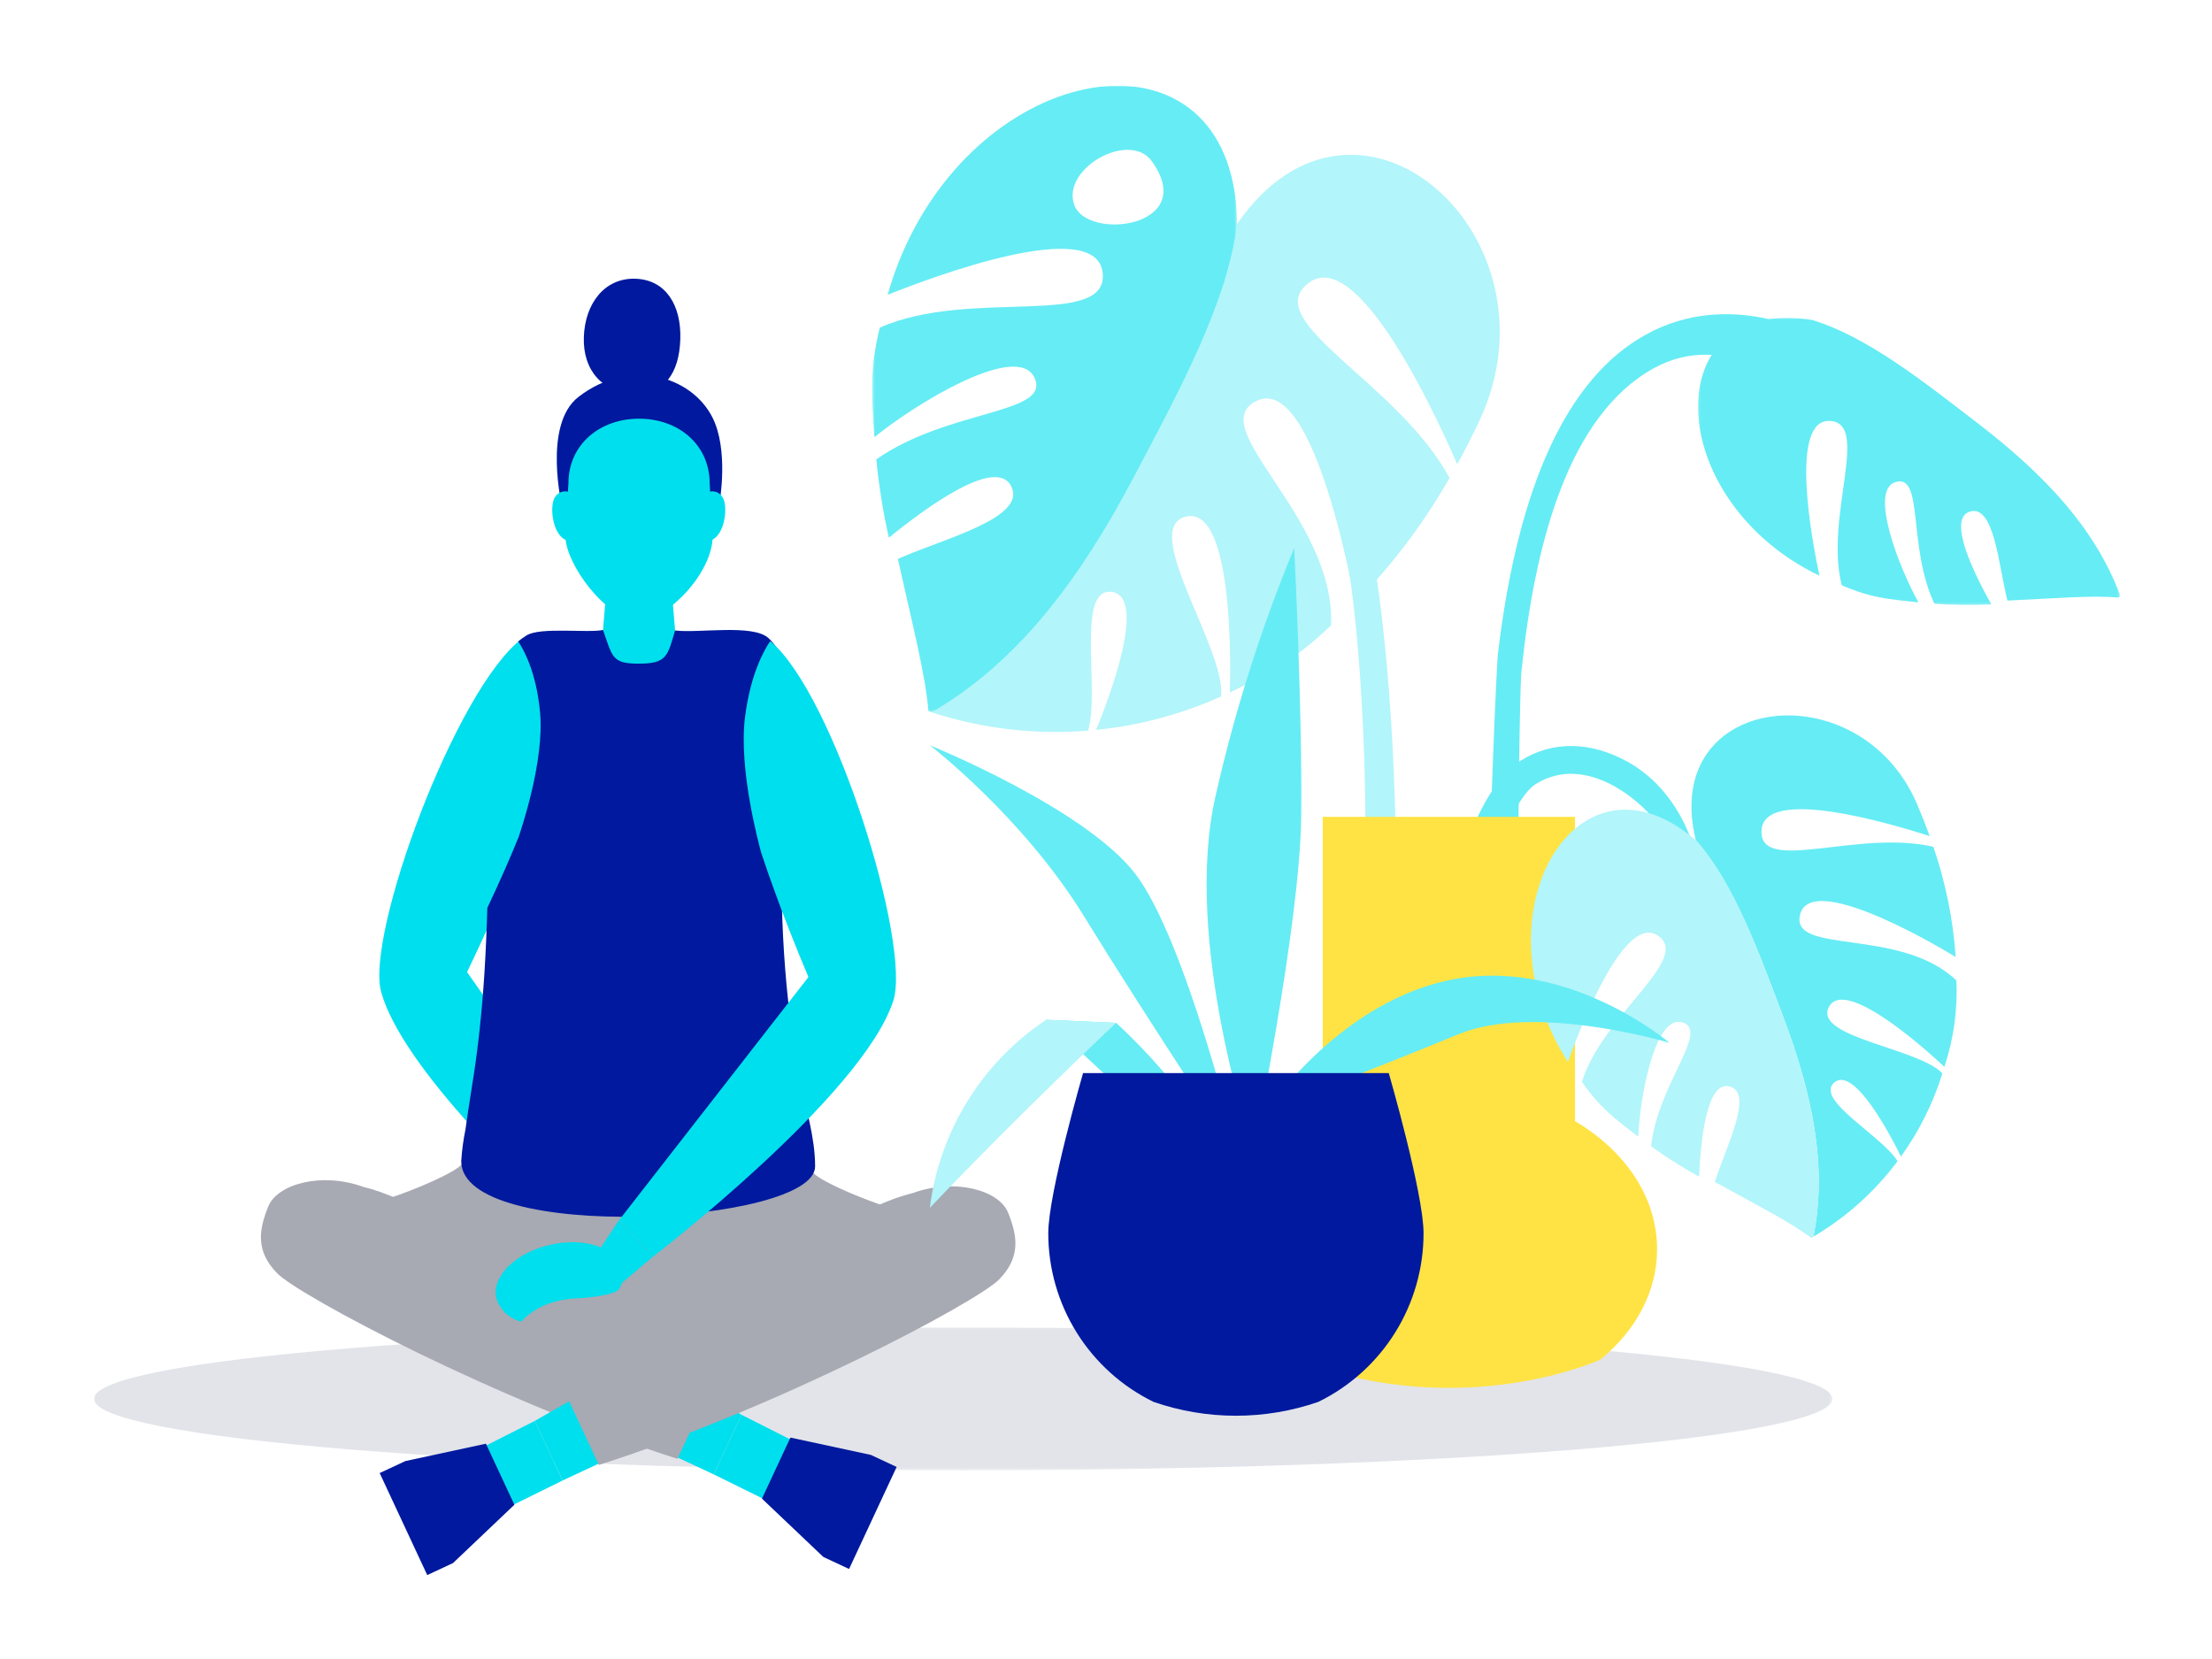
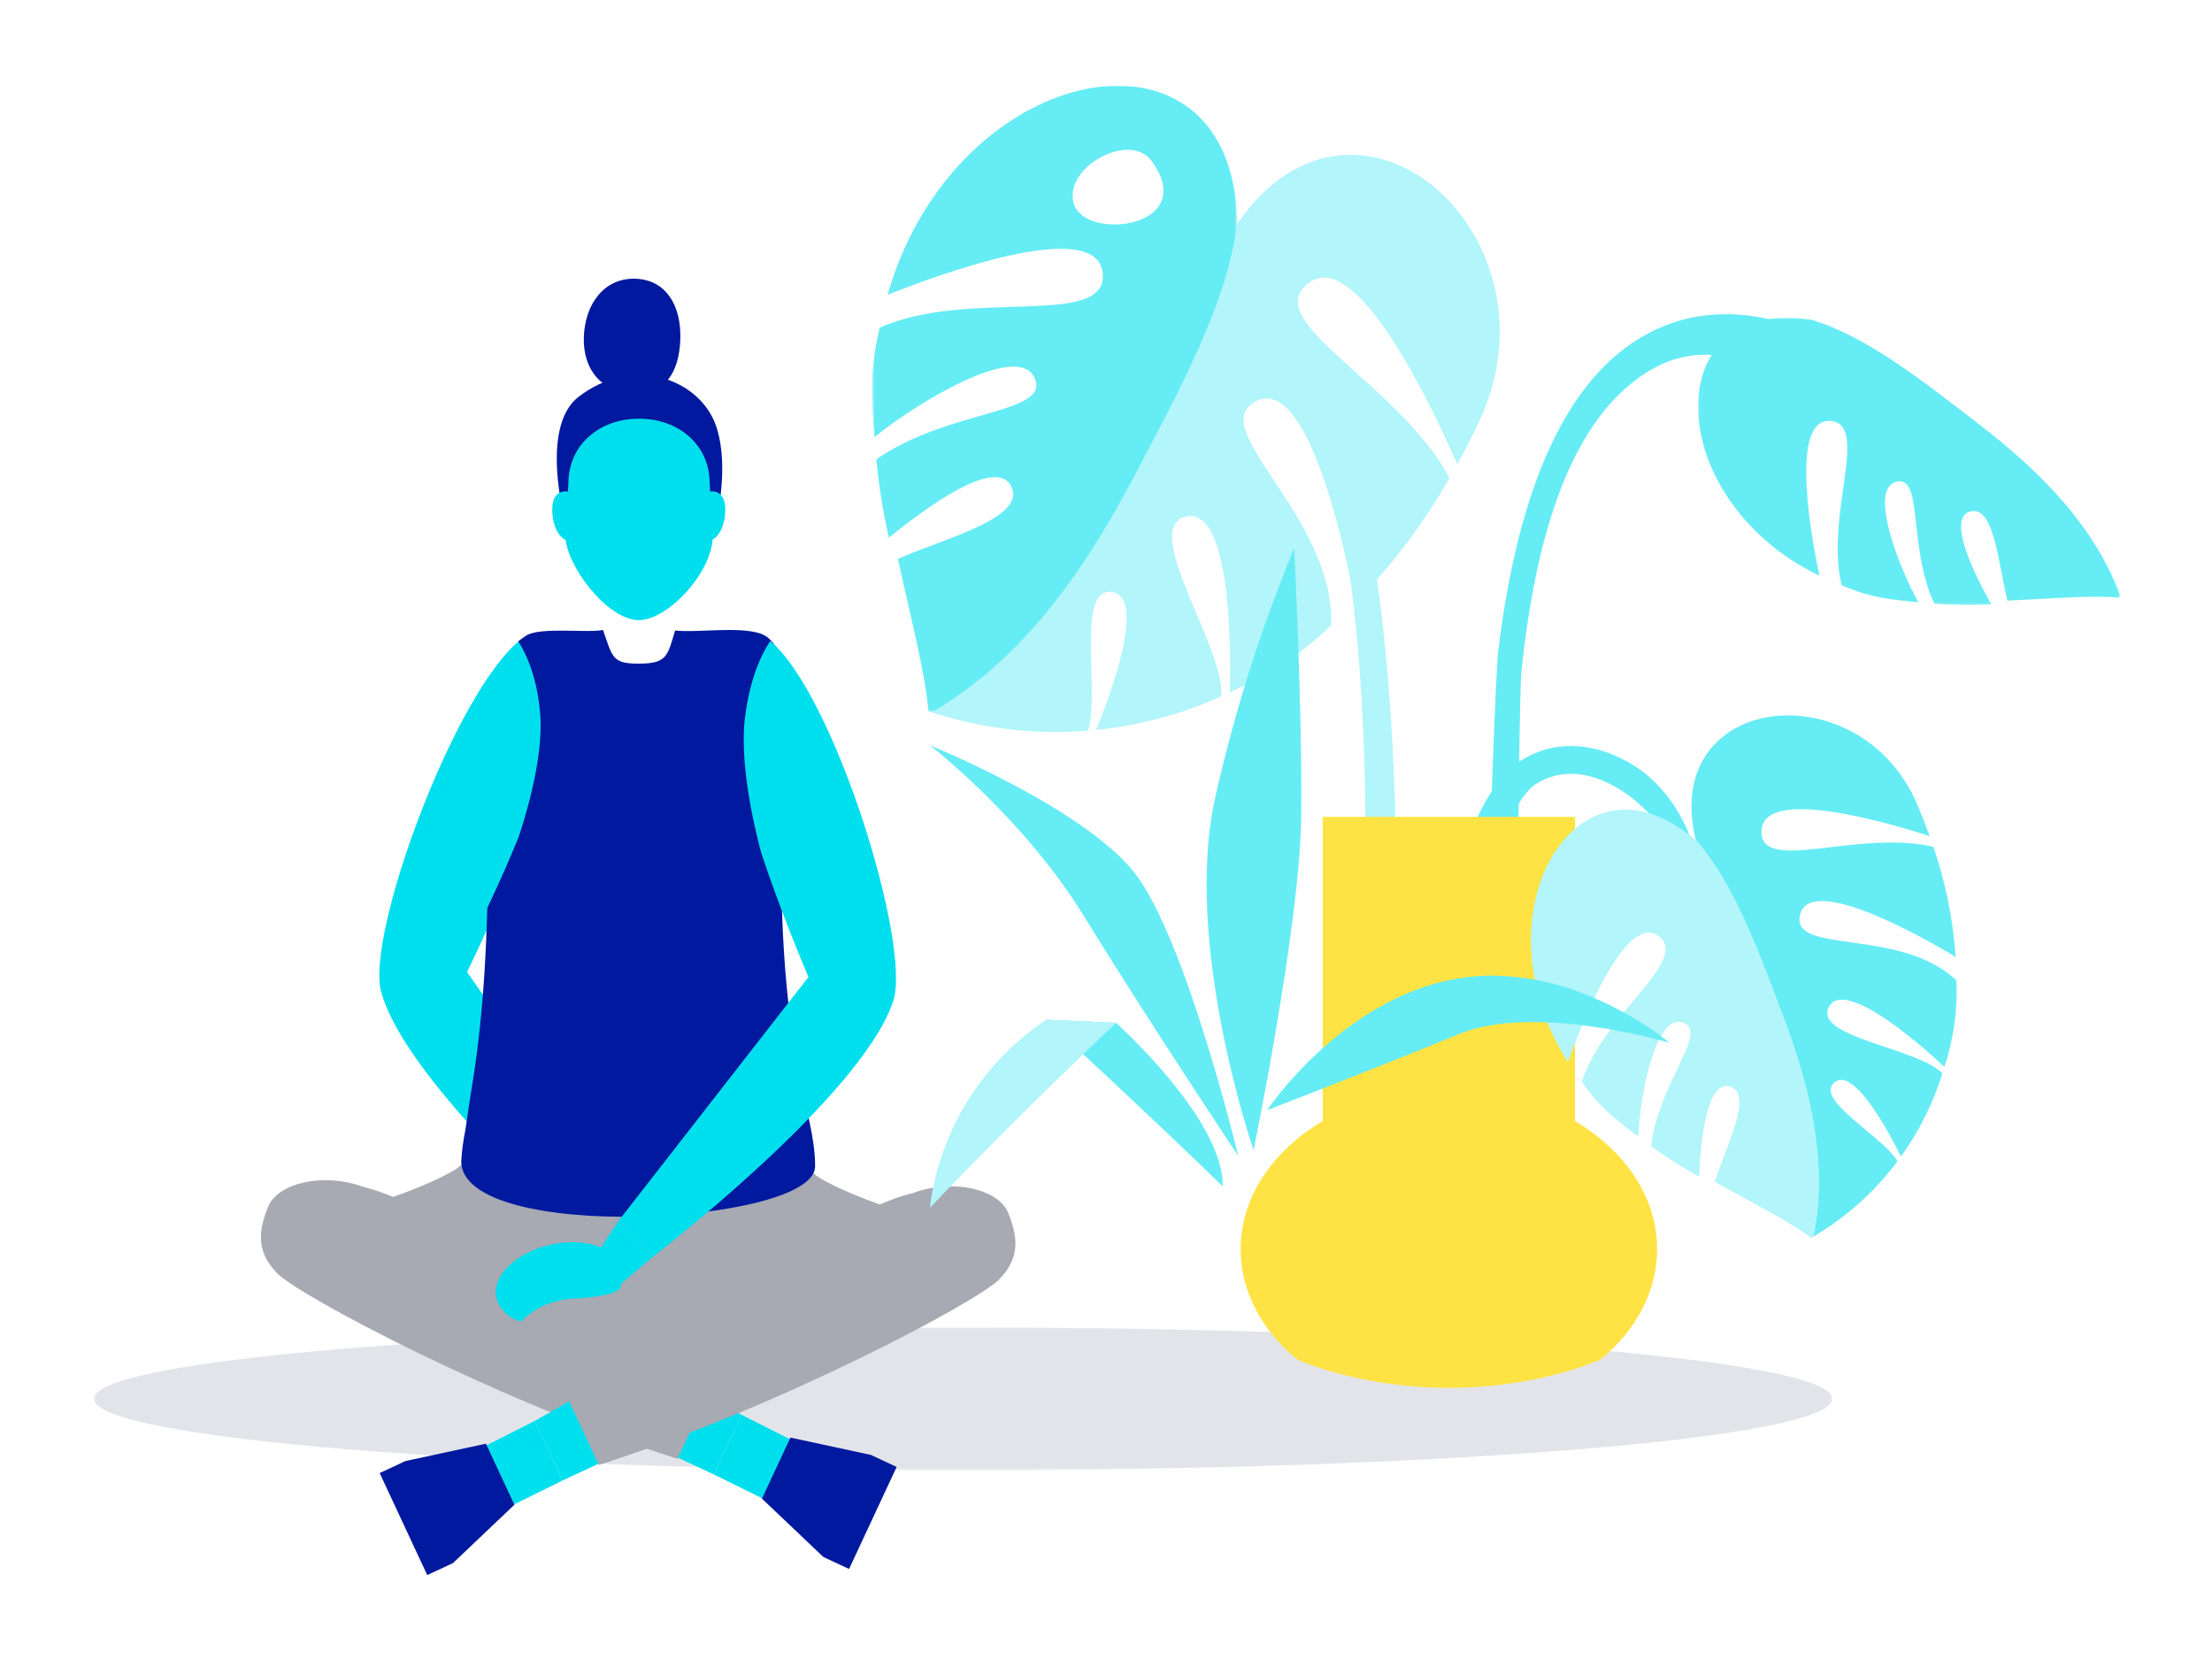
<svg xmlns="http://www.w3.org/2000/svg" width="800" height="600" viewBox="0 0 800 600" fill="none">
  <mask id="mask0_612_1527" style="mask-type:luminance" maskUnits="userSpaceOnUse" x="34" y="480" width="629" height="52">
    <path fill-rule="evenodd" clip-rule="evenodd" d="M662.692 480.075H34V531.748H662.692V480.075Z" fill="white" />
  </mask>
  <g mask="url(#mask0_612_1527)">
    <path fill-rule="evenodd" clip-rule="evenodd" d="M34 505.911C34 520.181 174.74 531.748 348.346 531.748C521.952 531.748 662.692 520.181 662.692 505.911C662.692 491.642 521.952 480.075 348.346 480.075C174.74 480.075 34 491.641 34 505.911Z" fill="#E2E4E9" />
  </g>
  <path fill-rule="evenodd" clip-rule="evenodd" d="M489.695 468.408C514.287 372.005 505.245 215.771 489.704 171.026C472.787 122.326 450.238 96.812 449.285 95.751L442.395 101.921C442.621 102.168 464.853 127.422 481.126 174.537C496.14 218.003 502.9 382.445 472.346 468.407L489.695 468.408Z" fill="#B2F5FA" />
  <path fill-rule="evenodd" clip-rule="evenodd" d="M547.673 475.955C548.101 463.191 548.88 256.027 550.252 242.764C555.094 196.081 567.358 150.264 598.02 133.227C624.141 118.715 648.802 140.782 649.073 140.937L657.617 122.076C656.332 121.334 625.711 104.085 595.071 121.114C567.016 136.7 549.183 175.111 541.851 235.54C540.127 249.751 533.948 459.008 533.388 475.642L547.673 475.955Z" fill="#66ECF4" />
  <path fill-rule="evenodd" clip-rule="evenodd" d="M511.091 490.579L529.074 491.587C512.409 374.911 541.122 292.528 555.386 283.593C565.886 277.011 576.619 280.355 583.778 284.314C598.966 292.724 609.557 309.923 609.557 320.098L614.606 320.09C614.606 304.956 605.731 284.96 588.651 275.506C575.188 268.052 561.473 267.895 550.042 275.06C521.763 292.778 505.827 393.653 511.091 490.579Z" fill="#66ECF4" />
  <path fill-rule="evenodd" clip-rule="evenodd" d="M527.027 167.899C529.733 162.977 532.359 157.836 534.905 152.476C566.447 85.898 490.97 18.083 447.428 80.961L447.424 81.01C443.888 109.618 426.643 141.175 410.092 172.547C390.454 209.774 368.196 239.497 336.996 257.625C355.216 263.559 374.435 265.808 393.533 264.239C397.882 249.749 389.031 212.519 401.988 214.06C415.346 215.649 400.645 253.709 396.425 263.974C412.046 262.4 427.311 258.317 441.632 251.883C443.417 234.74 412.153 191.171 428.763 186.874C446.868 182.193 444.935 246.121 444.784 250.43C459.091 243.617 468.016 238.866 481.41 226.152C483.003 186.973 435.029 154.658 454.333 145.042C475.73 134.382 490.035 218.022 490.035 218.022C490.039 218.037 490.04 218.052 490.039 218.067C503.361 204.552 514.856 189.351 524.23 172.851C505.573 138.32 455.65 116.467 473.011 102.526C490.541 88.453 518.393 148.055 527.027 167.899Z" fill="#B2F5FA" />
  <mask id="mask1_612_1527" style="mask-type:luminance" maskUnits="userSpaceOnUse" x="315" y="31" width="133" height="227">
    <path fill-rule="evenodd" clip-rule="evenodd" d="M447.429 31H315.389V257.627H447.429V31Z" fill="white" />
  </mask>
  <g mask="url(#mask1_612_1527)">
    <path fill-rule="evenodd" clip-rule="evenodd" d="M416.6 58.342C408.52 47.067 383.882 60.896 388.494 74.06C393.105 87.223 433.716 82.231 416.6 58.342ZM410.095 172.547C390.455 209.773 368.197 239.498 336.997 257.627C336.596 257.489 336.181 257.364 335.785 257.229C334.674 243.822 330.1 226.354 324.726 202.13C341.376 194.743 371.157 187.425 365.813 176.035C360.487 164.669 334.476 183.866 321.465 194.469C319.362 185.125 317.847 175.657 316.93 166.122C343.243 147.77 380.349 149.871 374.12 136.584C367.974 123.485 331.27 145.862 316.239 158.111C315.24 142.798 314.388 134.156 318.179 118.51C350.649 104.009 401.033 119.065 398.794 98.653C396.507 77.824 336.915 100.253 321.032 106.615C323.311 98.503 326.436 90.653 330.355 83.194C364.737 18.019 446.838 10.106 447.399 81L447.43 80.961L447.425 81.01C443.89 109.618 426.644 141.177 410.095 172.547Z" fill="#66ECF4" />
  </g>
  <path fill-rule="evenodd" clip-rule="evenodd" d="M448.708 451.791C448.708 467.229 456.461 481.246 469.118 491.666C469.118 491.666 491.2 501.94 524.002 501.94C556.8 501.94 578.881 491.666 578.881 491.666C591.541 481.245 599.314 467.229 599.314 451.791C599.314 432.909 587.666 416.115 569.623 405.479V295.415H478.377V405.479C460.334 416.115 448.708 432.909 448.708 451.791Z" fill="#FFE344" />
  <path fill-rule="evenodd" clip-rule="evenodd" d="M697.891 302.395C696.53 298.601 695.014 294.745 693.342 290.828C672.52 242.238 600.194 250.611 613.321 303.895L613.347 303.923C627.054 319.416 635.831 343.684 644.838 367.488C655.528 395.736 660.938 421.825 655.861 447.218C667.711 440.241 678.052 430.973 686.28 419.956C680.553 410.734 656.329 397.805 663.309 391.57C670.515 385.139 683.995 411.126 687.513 418.274C694.086 409.124 699.143 398.975 702.488 388.217C694.114 379.116 655.831 375.228 661.416 364.25C667.494 352.29 700.958 383.705 703.203 385.836C706.571 375.782 708.044 365.191 707.548 354.6C687.236 335.13 647.066 345.578 651.064 330.63C655.502 314.055 707.272 346.097 707.272 346.097L707.3 346.119C706.362 332.534 703.647 319.131 699.224 306.253C671.798 299.882 636.32 316.346 637.076 300.386C637.835 284.275 683.121 297.61 697.891 302.395Z" fill="#66ECF4" />
  <path fill-rule="evenodd" clip-rule="evenodd" d="M644.839 367.489C655.529 395.734 660.94 421.825 655.863 447.216C655.6 447.371 655.34 447.533 655.072 447.683C647.337 441.909 635.773 436.07 620.189 427.451C624.129 414.989 634.339 395.493 625.679 392.955C617.03 390.421 614.998 413.529 614.52 425.565C608.496 422.256 602.686 418.574 597.123 414.539C599.752 391.665 618.512 372.712 608.407 369.747C598.442 366.83 593.041 397.198 592.486 411.101C583.774 404.362 578.721 400.719 572.113 391.244C579.739 366.895 611.773 346.952 599.733 338.459C587.445 329.794 571.192 372.495 567.069 384.061C563.788 378.982 561.051 373.572 558.902 367.92C540.188 318.464 574.936 270.557 613.33 303.933C613.33 303.92 613.327 303.907 613.32 303.897L613.348 303.925C627.052 319.418 635.831 343.682 644.839 367.489Z" fill="#B2F5FA" />
  <mask id="mask2_612_1527" style="mask-type:luminance" maskUnits="userSpaceOnUse" x="614" y="114" width="153" height="105">
    <path fill-rule="evenodd" clip-rule="evenodd" d="M766.757 114.931H614.114V218.797H766.757V114.931Z" fill="white" />
  </mask>
  <g mask="url(#mask2_612_1527)">
    <path fill-rule="evenodd" clip-rule="evenodd" d="M715.499 153.249C739.433 171.67 757.74 191.031 766.759 215.3C766.615 215.571 766.473 215.845 766.331 216.112C756.715 215.266 743.803 216.368 726.017 217.216C722.822 204.545 721.272 182.593 712.569 184.983C703.881 187.368 714.289 208.098 720.204 218.594C713.338 218.942 706.458 218.859 699.603 218.347C689.831 197.505 695.835 171.52 685.684 174.304C675.672 177.055 687.027 205.738 693.855 217.858C682.902 216.699 676.691 216.249 666.091 211.661C659.789 186.932 676.572 153.139 661.867 152.233C646.858 151.315 655.457 196.189 658.023 208.197C652.564 205.596 647.394 202.43 642.596 198.749C600.696 166.495 605.101 107.475 655.306 115.711L655.278 115.683L655.313 115.696C675.114 121.681 695.334 137.723 715.499 153.249Z" fill="#66ECF4" />
  </g>
  <path fill-rule="evenodd" clip-rule="evenodd" d="M458.306 401.484C458.306 401.484 499.707 385.532 527.464 374.054C555.229 362.568 603.786 377.148 603.786 377.148C603.786 377.148 567.985 346.603 526.454 354.022C484.924 361.433 458.306 401.484 458.306 401.484Z" fill="#66ECF4" />
  <path fill-rule="evenodd" clip-rule="evenodd" d="M447.85 418.142C447.85 418.142 428.879 339.245 410.288 315.628C391.689 292.005 336.283 269.527 336.283 269.527C336.283 269.527 369.973 295.42 392.066 331.415C414.148 367.394 447.85 418.142 447.85 418.142Z" fill="#66ECF4" />
  <path fill-rule="evenodd" clip-rule="evenodd" d="M453.375 415.99C453.375 415.99 470.095 334.503 470.582 295.77C471.071 257.026 468.058 198.239 468.058 198.239C456.088 227.162 446.599 257.052 439.694 287.584C427.389 340.579 453.375 415.99 453.375 415.99Z" fill="#66ECF4" />
  <path fill-rule="evenodd" clip-rule="evenodd" d="M442.213 429.063C442.686 404.922 403.667 369.932 403.667 369.932L378.357 368.816C378.357 368.816 417.957 405.369 442.213 429.063Z" fill="#66ECF4" />
-   <path fill-rule="evenodd" clip-rule="evenodd" d="M514.846 446.026C514.849 458.735 511.283 471.19 504.553 481.971C497.824 492.753 488.203 501.428 476.785 507.009C457.484 513.691 436.498 513.692 417.197 507.013C405.776 501.433 396.152 492.758 389.421 481.976C382.689 471.193 379.122 458.737 379.124 446.026C379.124 431.542 391.702 388.098 391.702 388.098H502.268C502.268 388.098 514.846 431.542 514.846 446.026Z" fill="#00199E" />
  <path fill-rule="evenodd" clip-rule="evenodd" d="M137.838 358.703C141.642 372.494 155.117 390.392 170.096 407.018C170.286 405.733 170.475 404.472 170.689 403.213C172.974 388.952 174.451 374.708 175.419 360.837L168.923 351.563C171.731 345.735 174.343 340.142 176.76 334.781C179.03 329.731 181.147 324.881 183.11 320.231C184.868 316.009 186.548 311.962 188.024 308.065L188.179 307.764C188.191 307.665 188.227 307.57 188.282 307.487C189.246 304.468 198.037 277.728 196.585 258.813C195.399 243.054 190.845 234.176 188.955 231.079C188.93 231.028 188.881 230.952 188.856 230.901C164.778 249.088 132.16 338.029 137.838 358.703Z" fill="#00DFED" />
  <path fill-rule="evenodd" clip-rule="evenodd" d="M171.82 407.194C187.653 424.135 204.454 440.144 222.139 455.141L234.936 442.473L176.694 360.963C175.861 374.843 174.521 389.101 172.379 403.384C172.177 404.646 171.996 405.907 171.82 407.194Z" fill="#D17875" />
  <path fill-rule="evenodd" clip-rule="evenodd" d="M260.242 181.703C260.242 181.703 263.686 162.6 257.572 150.79C249.882 135.937 227.698 129.277 209.203 143.555C196.129 153.649 203.359 183.596 203.359 183.596L241.946 167.193L260.242 181.703Z" fill="#00199E" />
-   <path fill-rule="evenodd" clip-rule="evenodd" d="M217.332 237.166L231.114 250.27L244.898 237.166L242.472 207.477H219.755L217.332 237.166Z" fill="#00DFED" />
  <path fill-rule="evenodd" clip-rule="evenodd" d="M205.577 174.84C205.577 160.688 217.008 151.421 231.114 151.421C245.219 151.421 256.659 160.688 256.659 174.84C256.659 174.84 257.769 192.901 257.769 193.774C257.769 207.224 241.303 224.288 231.116 224.288C219.356 224.288 204.464 203.966 204.464 193.774C204.464 192.901 205.577 174.84 205.577 174.84Z" fill="#00DFED" />
  <path fill-rule="evenodd" clip-rule="evenodd" d="M255.401 178.345C256.339 177.759 257.469 177.563 258.55 177.798C259.63 178.033 260.577 178.68 261.188 179.601C263.711 182.965 262.03 195.583 255.722 195.583C249.413 195.583 255.401 178.345 255.401 178.345Z" fill="#00DFED" />
  <path fill-rule="evenodd" clip-rule="evenodd" d="M206.634 178.345C205.696 177.759 204.567 177.563 203.486 177.798C202.405 178.033 201.459 178.68 200.848 179.601C198.324 182.965 200.005 195.583 206.314 195.583C212.623 195.583 206.634 178.345 206.634 178.345Z" fill="#00DFED" />
  <path fill-rule="evenodd" clip-rule="evenodd" d="M211.154 121.92C210.747 134.119 218.121 141.984 229.215 142.355C240.315 142.723 245.638 134.926 246.041 122.727C246.45 110.529 240.9 101.177 229.808 100.808C218.707 100.437 211.557 109.724 211.154 121.92Z" fill="#00199E" />
  <path fill-rule="evenodd" clip-rule="evenodd" d="M333.974 438.919C329.552 441.064 297.764 428.512 294.178 424.223L166.809 421.273C163.308 425.46 132.269 437.836 127.952 435.744L231.342 500.124L333.974 438.919Z" fill="#A7A9B3" />
  <path fill-rule="evenodd" clip-rule="evenodd" d="M258.133 533.228L268.186 511.677L255.41 504.388L244.853 527.036L258.133 533.228Z" fill="#00DFED" />
  <path fill-rule="evenodd" clip-rule="evenodd" d="M131.382 429.246C163.812 436.991 218.721 485.019 256.345 503.324L245.027 527.602C180.096 506.892 108.149 468.627 100.218 460.479C92.286 452.33 93.695 444.638 96.999 436.396C100.302 428.153 116.38 423.814 131.382 429.246Z" fill="#A7A9B3" />
  <path fill-rule="evenodd" clip-rule="evenodd" d="M298.017 526.744L281.953 544.978L258.132 533.225L268.185 511.679L298.017 526.744Z" fill="#00DFED" />
  <path fill-rule="evenodd" clip-rule="evenodd" d="M324.288 530.536L307.083 567.436L297.77 563.093L275.57 542.002L285.863 519.92L314.977 526.193L324.288 530.536Z" fill="#00199E" />
  <path fill-rule="evenodd" clip-rule="evenodd" d="M203.47 535.44L193.419 513.89L206.193 506.601L216.753 529.248L203.47 535.44Z" fill="#00DFED" />
  <path fill-rule="evenodd" clip-rule="evenodd" d="M330.22 431.46C297.791 439.205 242.882 487.233 205.257 505.538L216.575 529.816C281.507 509.106 353.454 470.841 361.385 462.693C369.317 454.544 367.907 446.852 364.604 438.609C361.301 430.367 345.222 426.028 330.22 431.46Z" fill="#A7A9B3" />
  <path fill-rule="evenodd" clip-rule="evenodd" d="M163.587 528.957L179.651 547.193L203.472 535.441L193.416 513.892L163.587 528.957Z" fill="#00DFED" />
  <path fill-rule="evenodd" clip-rule="evenodd" d="M137.313 532.749L154.518 569.649L163.835 565.306L186.034 544.215L175.739 522.133L146.627 528.408L137.313 532.749Z" fill="#00199E" />
  <path fill-rule="evenodd" clip-rule="evenodd" d="M294.795 421.841C294.795 411.446 291.492 401.196 289.447 390.942C289.12 389.324 288.817 387.71 288.514 386.091C276.777 321.595 286.621 259.533 283.543 239.785C282.497 236.373 280.585 233.29 277.992 230.837L277.967 230.812C272.416 225.589 252.757 229.078 244.152 228.026C241.427 237.257 241.2 240.02 231.004 240.02C221.286 240.02 221.564 237.676 218.084 227.839C212.507 229.008 195.42 226.689 190.426 229.805C190.423 229.805 190.42 229.806 190.417 229.807C190.414 229.808 190.411 229.81 190.409 229.812C190.406 229.815 190.405 229.817 190.403 229.82C190.402 229.823 190.401 229.826 190.401 229.83C189.355 230.472 188.359 231.192 187.421 231.984C189.342 234.841 193.985 243.04 195.322 257.659C196.96 275.207 188.433 300.112 187.497 302.923C187.442 302.999 187.407 303.088 187.396 303.181L187.247 303.461C185.808 307.092 184.166 310.865 182.45 314.799C180.534 319.134 178.466 323.656 176.244 328.365C176.017 336.236 175.689 344.319 175.159 352.566C174.327 365.451 172.986 378.687 170.844 391.948C170.642 393.119 170.463 394.29 170.286 395.486C169.607 399.795 168.951 404.132 168.346 408.464C167.569 412.252 167.056 416.089 166.812 419.947C166.812 449.884 294.795 442.899 294.795 421.841Z" fill="#00199E" />
  <path fill-rule="evenodd" clip-rule="evenodd" d="M223.85 441.35L236.11 454.533C236.11 454.533 311.611 396.67 323.033 362.084C329.758 341.726 301.732 251.24 278.588 231.851C276.626 234.674 271.474 243.327 269.451 259.333C267.058 278.151 274.452 305.304 275.286 308.368C275.322 308.46 275.352 308.554 275.375 308.65L275.491 308.958C276.79 312.926 278.239 317.052 279.803 321.359C283.318 331.127 287.509 341.798 292.376 353.372L223.85 441.35Z" fill="#00DFED" />
  <path fill-rule="evenodd" clip-rule="evenodd" d="M223.837 441.341L213.15 457.42L222.831 465.769L236.116 454.528L223.837 441.341Z" fill="#00DFED" />
  <path fill-rule="evenodd" clip-rule="evenodd" d="M199.046 450.172C211.618 447.323 223.249 451.345 225.019 459.158C225.505 461.491 225.161 463.921 224.047 466.028C222.942 468.281 212.667 469.452 208.224 469.587C205.741 469.674 203.278 470.06 200.887 470.738C196.133 471.911 191.817 474.429 188.456 477.99C186.356 477.463 184.428 476.403 182.857 474.914C181.287 473.424 180.126 471.555 179.489 469.486C177.716 461.667 186.475 453.019 199.046 450.172Z" fill="#00DFED" />
  <path fill-rule="evenodd" clip-rule="evenodd" d="M336.281 436.862C368.164 403.276 403.665 369.932 403.665 369.932L378.356 368.816C366.865 376.469 357.159 386.508 349.898 398.251C342.637 409.993 337.993 423.162 336.281 436.862Z" fill="#B2F5FA" />
</svg>